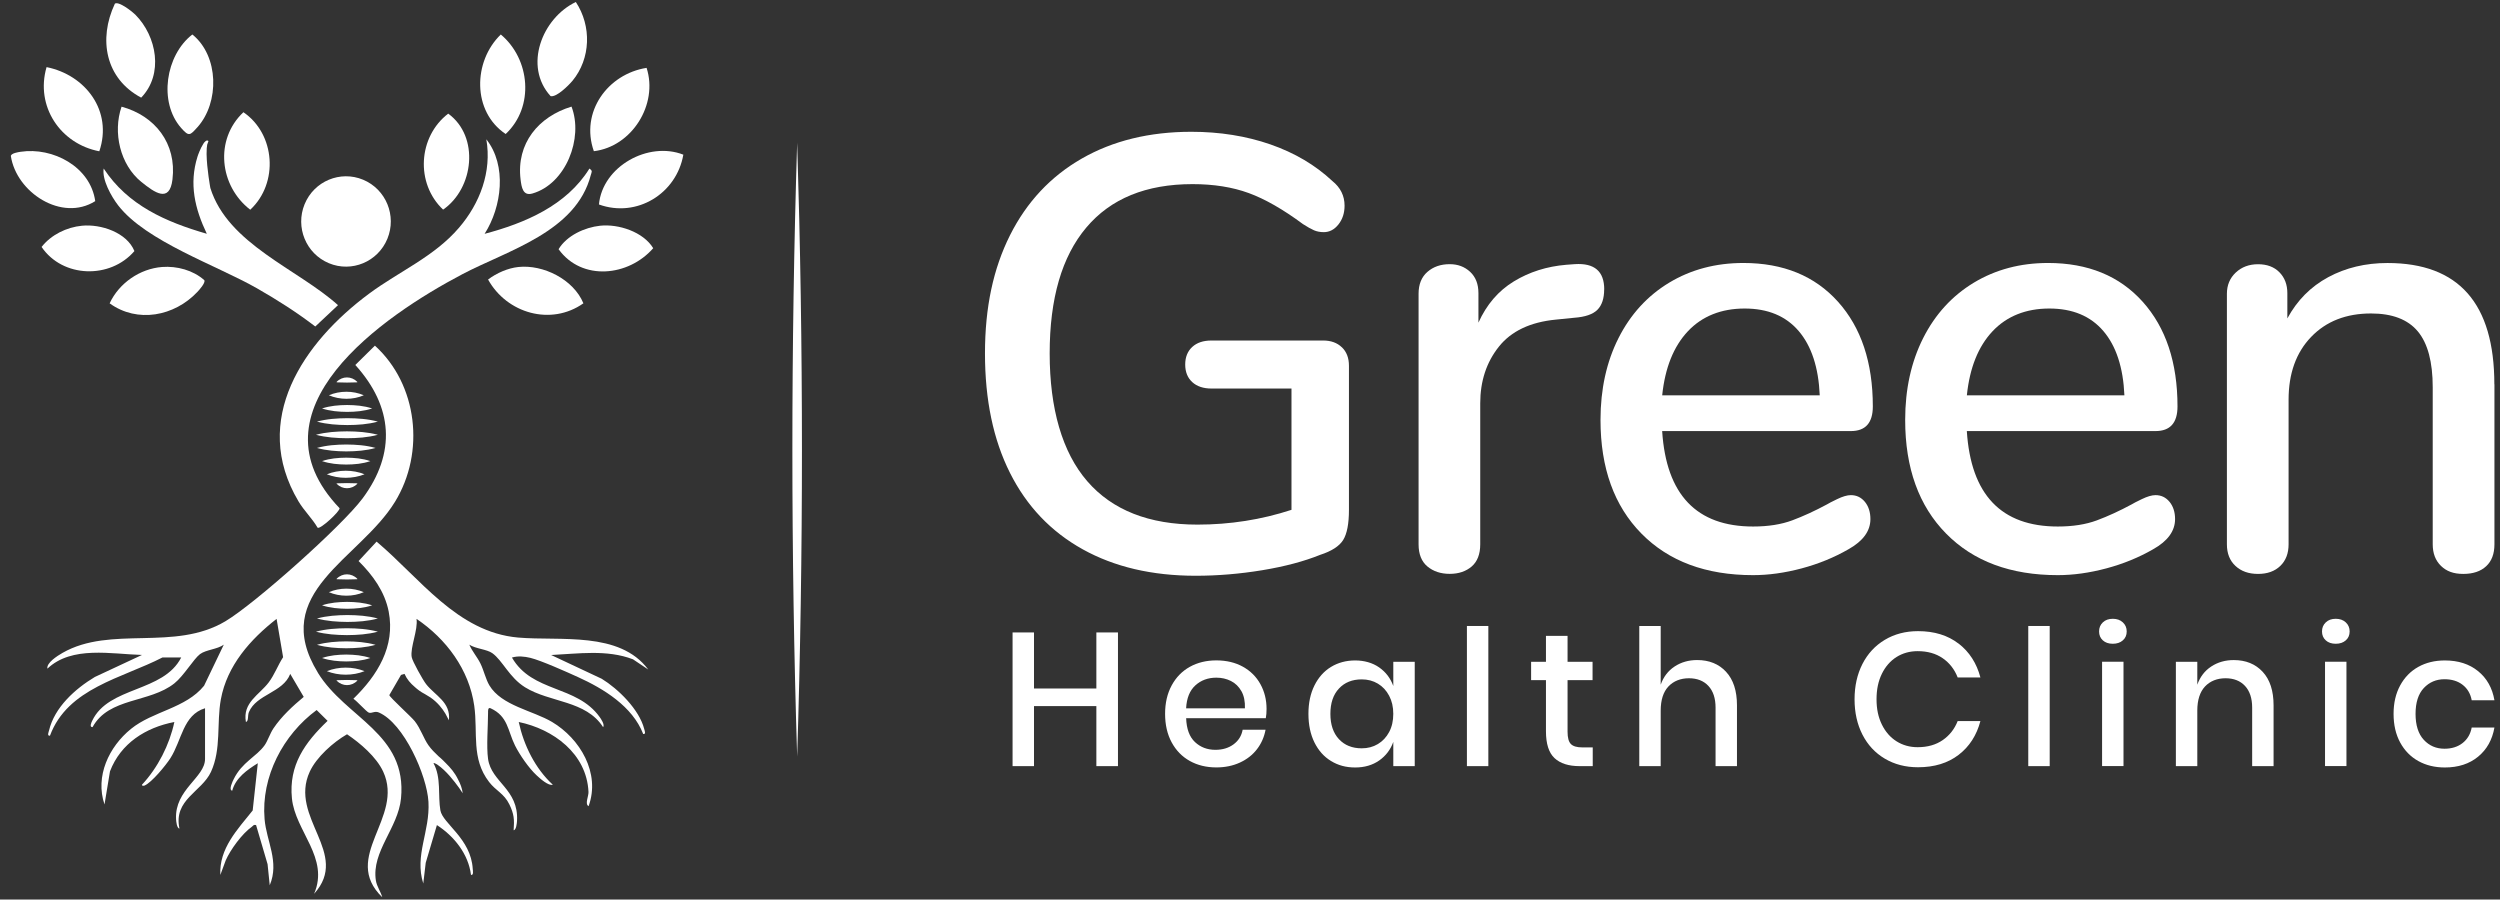
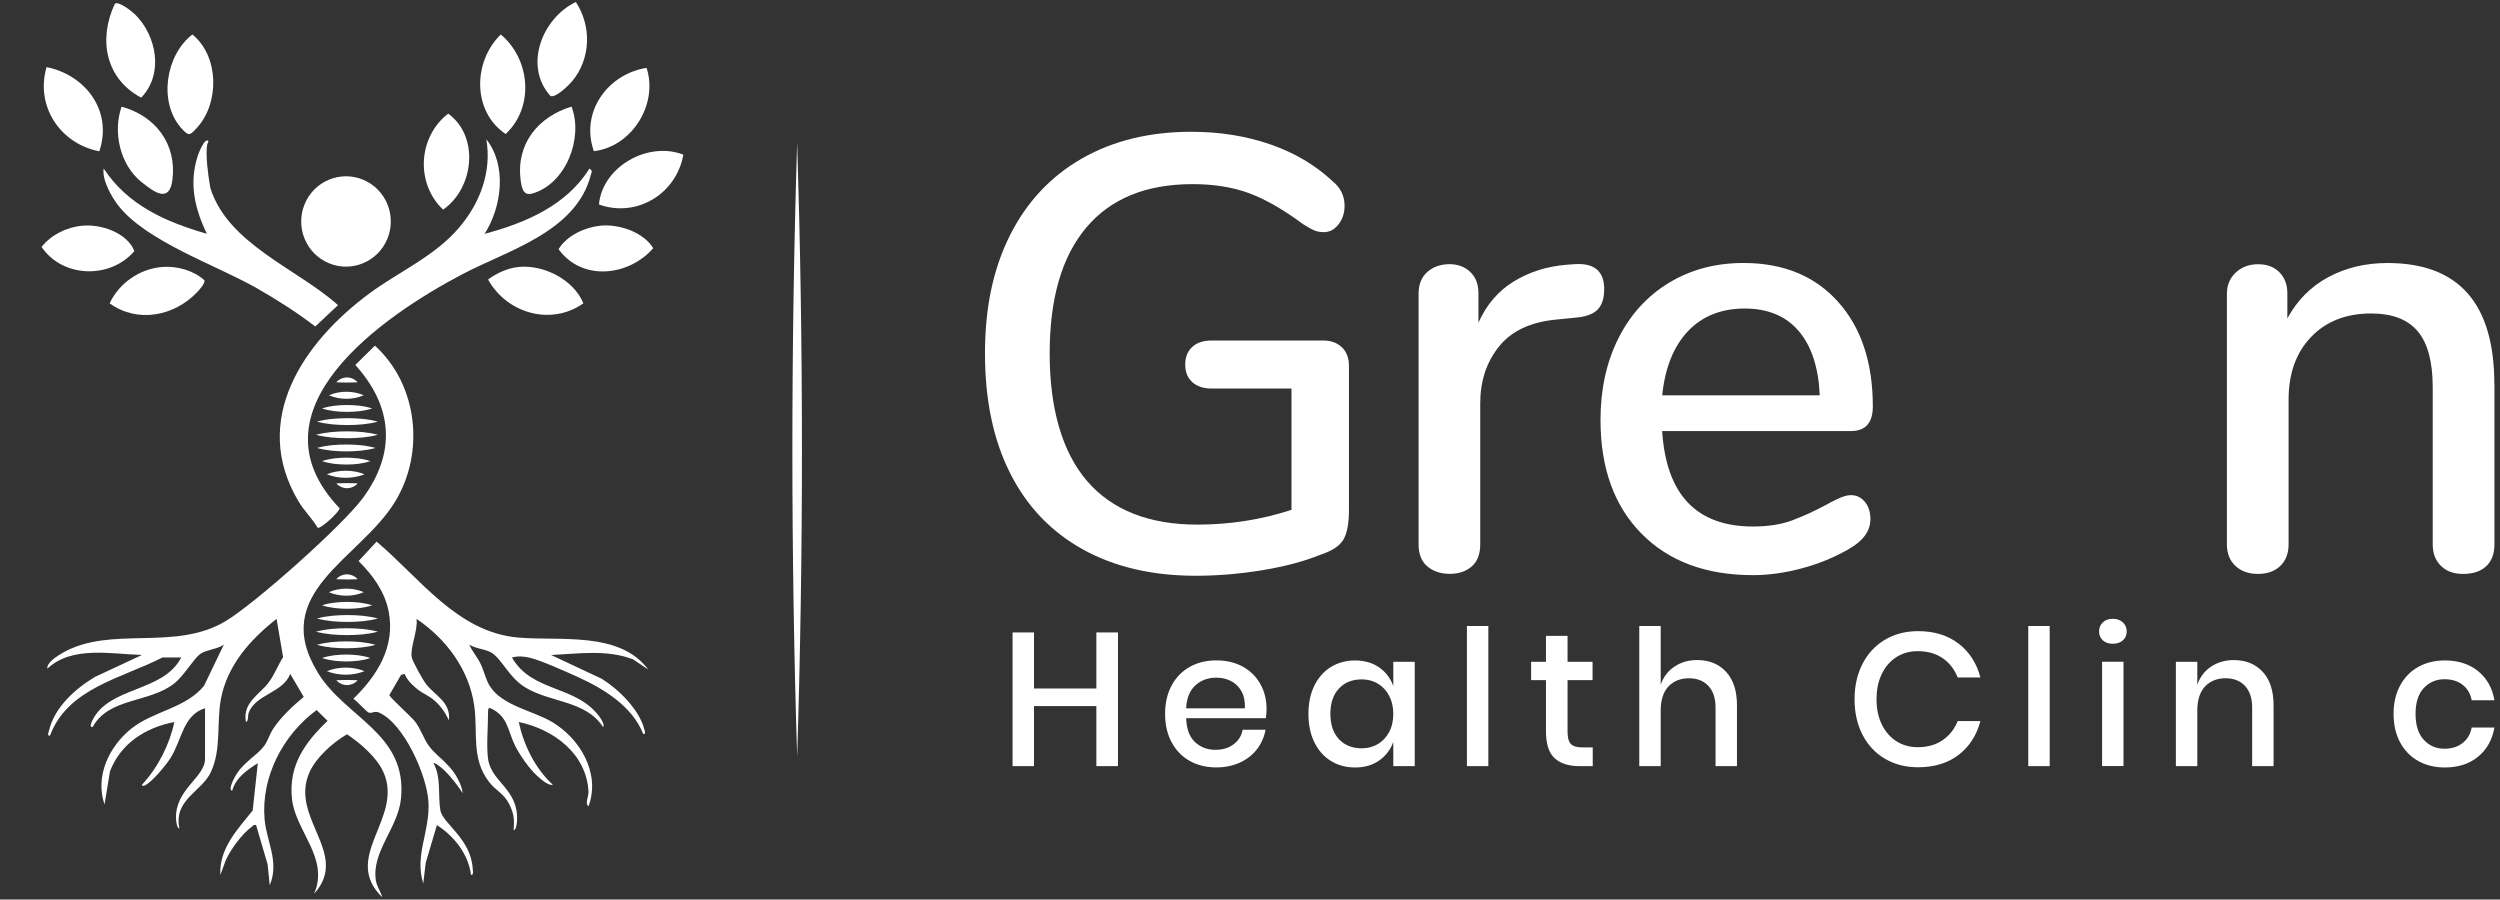
<svg xmlns="http://www.w3.org/2000/svg" width="214" height="77" viewBox="0 0 214 77" fill="none">
  <rect x="0" y="0" width="214" height="77" fill="#333333" stroke="none" />
  <path d="M27.21 57.58C22.998 50.714 30.798 47.874 33.812 42.954C36.403 38.728 35.757 32.914 32.092 29.588L30.415 31.242C33.644 34.811 33.931 38.766 31.04 42.66C29.294 45.01 21.819 51.679 19.294 53.18C14.912 55.787 9.501 53.514 5.348 55.889C4.896 56.149 3.958 56.749 4.059 57.236C6.153 55.254 9.538 55.993 12.156 56.063L8.119 57.949C6.445 58.951 4.665 60.546 4.197 62.529C4.162 62.676 4.006 63.008 4.277 62.976C5.794 58.89 10.466 58.056 13.905 56.28H15.512C13.976 59.286 9.302 58.734 7.894 61.695C7.832 61.824 7.62 62.258 7.923 62.242C9.321 59.686 12.812 60.184 14.93 58.493C15.728 57.858 16.581 56.398 17.12 55.993C17.636 55.61 18.603 55.586 19.158 55.181L17.468 58.7C15.882 60.648 13.086 60.87 11.21 62.395C9.326 63.925 8.127 66.444 8.946 68.863L9.414 66.028C10.336 63.619 12.48 62.274 14.925 61.803C14.508 63.761 13.509 65.715 12.153 67.172C12.129 67.282 12.302 67.272 12.369 67.245C12.982 66.993 14.197 65.506 14.58 64.911C15.571 63.367 15.661 61.197 17.551 60.626V64.967C17.551 66.559 14.938 67.582 15.071 70.115C15.079 70.281 15.13 70.905 15.361 70.924C14.832 68.44 17.266 67.791 18.061 66.069C18.959 64.118 18.531 61.91 18.906 59.86C19.437 56.966 21.438 54.723 23.676 52.976L24.234 56.256C23.785 56.944 23.503 57.746 23.006 58.407C22.201 59.482 20.747 60.133 21.05 61.803C21.3 61.736 21.183 61.256 21.306 60.959C21.943 59.423 24.237 59.294 24.843 57.684L25.999 59.654C25.047 60.449 24.107 61.312 23.41 62.344C23.115 62.781 22.913 63.424 22.656 63.788C21.951 64.78 20.718 65.23 20.001 66.704C19.924 66.859 19.541 67.631 19.878 67.684C20.171 66.58 21.165 65.897 22.068 65.332L21.63 69.375C20.336 70.999 18.744 72.628 18.861 74.895L19.315 73.665C19.714 72.741 20.737 71.345 21.555 70.774C21.678 70.688 21.699 70.567 21.922 70.629L22.905 73.976L23.089 75.777C23.936 73.764 22.807 72.014 22.648 70.117C22.339 66.481 24.237 62.893 27.104 60.779L28.042 61.706C26.105 63.555 24.704 65.498 24.989 68.343C25.27 71.162 28.218 73.429 26.886 76.511C30.022 73.046 24.702 69.994 26.514 66.058C27.091 64.806 28.529 63.531 29.706 62.853C30.835 63.611 32.222 64.796 32.804 66.058C34.625 70.01 29.156 73.344 32.722 76.806C32.586 76.315 32.257 75.889 32.175 75.372C31.787 72.901 34.08 70.876 34.327 68.343C34.867 62.773 29.602 61.489 27.205 57.58H27.21Z" fill="white" />
  <path d="M54.175 56.431L55.491 57.312C53.022 54.008 47.968 54.89 44.346 54.574C39.132 54.115 35.948 49.482 32.236 46.363L30.694 48.025C31.906 49.228 32.937 50.635 33.272 52.352C33.851 55.343 32.302 57.819 30.25 59.815C30.548 60 31.356 60.913 31.563 60.997C31.818 61.101 32.057 60.828 32.43 60.989C34.572 61.913 36.546 66.377 36.676 68.633C36.82 71.192 35.462 73.2 36.232 75.627L36.442 73.856L37.399 70.627C38.869 71.576 40.094 73.098 40.317 74.893C40.561 74.933 40.476 74.537 40.466 74.376C40.317 71.779 37.899 70.501 37.697 69.37C37.476 68.138 37.787 66.546 37.107 65.332C37.147 65.297 37.25 65.335 37.391 65.423C37.402 65.429 37.412 65.437 37.423 65.445C37.436 65.453 37.452 65.463 37.465 65.472C38.183 65.965 38.887 66.868 39.283 67.422L39.358 67.529C39.514 67.754 39.607 67.902 39.607 67.902C39.562 67.492 39.408 67.09 39.206 66.715C38.93 66.144 38.558 65.713 38.164 65.327C37.822 64.968 37.55 64.745 37.532 64.732C37.221 64.44 36.918 64.14 36.671 63.789C36.262 63.213 36.009 62.374 35.502 61.731C35.193 61.342 33.357 59.689 33.325 59.501L34.327 57.773L34.627 57.685C34.829 58.143 35.138 58.496 35.502 58.802C35.735 59.016 36.014 59.228 36.349 59.4C36.352 59.4 36.357 59.405 36.36 59.405C36.525 59.507 36.692 59.608 36.859 59.71C37.452 60.126 37.853 60.63 38.13 61.093L38.425 61.656C38.605 60.099 37.232 59.539 36.469 58.553C36.198 58.204 35.305 56.613 35.241 56.248C35.098 55.428 35.797 53.901 35.653 52.974C38.194 54.689 40.16 57.315 40.596 60.42C40.92 62.733 40.317 64.93 41.866 66.937C42.453 67.701 43.147 67.918 43.604 68.861C44 69.67 44.037 70.147 43.968 71.069C44.199 71.05 44.247 70.426 44.258 70.26C44.401 67.535 42.06 66.969 41.778 64.965C41.627 63.888 41.778 62.157 41.778 60.994C41.778 60.879 41.752 60.517 41.994 60.627C43.498 61.321 43.453 62.54 44.085 63.816C44.489 64.622 45.27 65.753 45.932 66.367C46.248 66.661 46.953 67.294 47.322 67.173C45.82 65.796 44.832 63.797 44.404 61.803C47.356 62.414 50.218 64.501 50.375 67.784C50.394 68.156 50.038 68.824 50.383 69.009C51.417 66.184 49.652 63.223 47.253 61.798C45.611 60.825 42.929 60.404 41.893 58.671C41.574 58.137 41.414 57.379 41.125 56.795C40.832 56.206 40.42 55.763 40.173 55.182C40.708 55.538 41.672 55.573 42.145 55.913C43.025 56.546 43.596 57.995 44.944 58.831C47.077 60.155 50.147 59.938 51.627 62.245C51.786 62.034 51.446 61.538 51.327 61.372C49.342 58.62 45.573 59.311 43.822 56.286C44.335 56.133 44.885 56.189 45.401 56.313C46.304 56.532 48.523 57.524 49.464 57.953C51.677 58.955 54.141 60.466 55.058 62.832C55.326 62.87 55.175 62.529 55.14 62.385C54.712 60.729 52.924 58.971 51.507 58.103L47.178 56.069C49.501 55.959 51.951 55.581 54.181 56.436L54.175 56.431Z" fill="white" />
  <path d="M41.484 20.014C42.961 17.698 43.405 14.169 41.63 11.924C42.111 14.703 41.08 17.409 39.289 19.496C37.16 21.98 34.168 23.229 31.601 25.132C25.985 29.29 21.401 35.941 25.552 42.919C26.047 43.747 26.714 44.36 27.187 45.172C27.418 45.336 29.113 43.76 29.068 43.503C21.032 35.108 32.786 27.045 39.581 23.47C43.477 21.42 49.318 19.853 50.572 14.984C50.644 14.708 50.758 14.644 50.455 14.429C48.489 17.596 44.941 19.1 41.481 20.016L41.484 20.014Z" fill="white" />
  <path d="M22.029 24.698C23.743 25.676 25.415 26.745 26.988 27.948L28.933 26.121C25.492 23.026 19.512 20.907 18.006 16.094C18.006 16.094 17.703 14.433 17.684 13.211C17.684 13.203 17.684 13.192 17.684 13.184C17.684 13.178 17.684 13.176 17.684 13.171C17.689 13.004 17.695 12.841 17.697 12.685C17.705 12.573 17.721 12.471 17.737 12.38L17.846 12.072C17.75 11.978 17.636 12.029 17.525 12.152C17.485 12.187 17.448 12.235 17.41 12.302C17.41 12.302 17.408 12.308 17.405 12.31C17.405 12.31 17.405 12.31 17.402 12.316C17.158 12.685 16.94 13.291 16.908 13.401C16.169 15.751 16.682 17.863 17.703 20.012C14.206 18.999 10.947 17.584 8.875 14.425C8.718 15.381 9.531 16.826 10.118 17.584C12.51 20.671 18.535 22.702 22.032 24.698H22.029Z" fill="white" />
  <path d="M16.897 10.895C18.802 8.77 18.746 4.788 16.466 2.952C14.175 4.718 13.548 8.745 15.512 10.961C16.174 11.706 16.259 11.602 16.894 10.895H16.897Z" fill="white" />
  <path d="M48.999 6.924C50.58 5.008 50.649 2.229 49.291 0.171C46.402 1.554 44.795 5.662 47.128 8.226C47.609 8.366 48.675 7.313 48.996 6.924H48.999Z" fill="white" />
  <path d="M12.085 8.358C14.022 6.359 13.424 3.103 11.58 1.252C11.322 0.992 10.163 0.081 9.834 0.314C8.399 3.36 9.023 6.731 12.085 8.358Z" fill="white" />
-   <path d="M8.152 17.219C7.743 14.272 4.527 12.575 1.761 12.993C1.537 13.028 0.998 13.109 0.926 13.339C1.397 16.485 5.298 19.012 8.149 17.219H8.152Z" fill="white" />
  <path d="M12.106 15.577C13.225 16.48 14.516 17.415 14.763 15.365C15.138 12.281 13.264 9.904 10.405 9.132C9.645 11.34 10.278 14.1 12.103 15.577H12.106Z" fill="white" />
  <path d="M51.269 17.503C54.505 18.674 57.912 16.582 58.494 13.24C55.499 12.064 51.572 14.245 51.269 17.503Z" fill="white" />
  <path d="M55.348 5.809C52.018 6.334 49.653 9.59 50.833 12.942C54.075 12.559 56.361 8.949 55.348 5.809Z" fill="white" />
  <path d="M43.286 11.471C45.765 9.15 45.388 5.061 42.869 2.952C40.48 5.262 40.413 9.555 43.286 11.471Z" fill="white" />
  <path d="M45.571 16.565C48.433 15.745 49.961 11.833 48.922 9.126C46.105 9.979 44.184 12.267 44.561 15.365C44.644 16.04 44.763 16.796 45.569 16.565H45.571Z" fill="white" />
  <path d="M8.501 12.95C9.67 9.501 7.323 6.417 3.986 5.745C3.008 9.099 5.168 12.315 8.501 12.95Z" fill="white" />
  <path d="M13.876 22.854C11.973 23.002 10.193 24.232 9.385 25.965C11.761 27.688 14.928 27.069 16.881 25.003C17.049 24.827 17.61 24.208 17.49 23.985C16.531 23.125 15.138 22.758 13.876 22.854Z" fill="white" />
-   <path d="M21.421 17.953C23.868 15.683 23.573 11.471 20.836 9.606C18.354 11.94 18.774 15.908 21.421 17.953Z" fill="white" />
  <path d="M49.938 25.96C49.09 23.913 46.499 22.627 44.37 22.855C43.469 22.951 42.502 23.377 41.779 23.927C43.382 26.823 47.166 27.924 49.94 25.963L49.938 25.96Z" fill="white" />
  <path d="M51.372 19.322C50.051 19.464 48.518 20.161 47.814 21.332C49.81 24.089 53.801 23.666 55.916 21.246C55.058 19.842 52.943 19.154 51.372 19.322Z" fill="white" />
  <path d="M37.929 17.944C40.557 16.128 41.072 11.696 38.367 9.726C35.787 11.706 35.548 15.694 37.929 17.944Z" fill="white" />
  <path d="M11.505 21.49C10.854 19.898 8.635 19.164 7.017 19.322C5.701 19.451 4.383 20.091 3.56 21.139C5.367 23.8 9.435 23.907 11.508 21.49H11.505Z" fill="white" />
  <path d="M33.161 20.437C33.971 18.464 33.042 16.203 31.086 15.385C29.129 14.568 26.886 15.505 26.075 17.478C25.265 19.451 26.194 21.713 28.151 22.53C30.107 23.347 32.35 22.41 33.161 20.437Z" fill="white" />
  <path d="M28.818 32.686V32.729C29.406 32.756 29.993 32.756 30.583 32.729V32.686C30.089 32.185 29.313 32.179 28.818 32.686Z" fill="white" />
  <path d="M28.818 41.416C29.313 41.917 30.089 41.922 30.583 41.416V41.373C29.996 41.346 29.408 41.346 28.818 41.373V41.416Z" fill="white" />
  <path d="M28.149 33.835C29.079 34.234 30.214 34.24 31.141 33.835C30.214 33.431 29.076 33.436 28.149 33.835Z" fill="white" />
  <path d="M27.564 34.963C28.268 35.194 28.986 35.25 29.711 35.258C30.439 35.253 31.154 35.196 31.858 34.963C31.154 34.733 30.437 34.676 29.711 34.669C28.983 34.676 28.268 34.733 27.564 34.963Z" fill="white" />
  <path d="M29.738 35.796C28.859 35.804 27.99 35.858 27.131 36.091C27.99 36.321 28.861 36.377 29.738 36.385C30.618 36.38 31.487 36.324 32.345 36.091C31.487 35.858 30.615 35.804 29.738 35.796Z" fill="white" />
  <path d="M29.696 36.923C28.803 36.931 27.918 36.984 27.044 37.218C27.918 37.448 28.803 37.504 29.696 37.512C30.588 37.507 31.473 37.451 32.348 37.218C31.473 36.984 30.588 36.931 29.696 36.923Z" fill="white" />
  <path d="M29.64 38.05C28.795 38.058 27.958 38.112 27.131 38.345C27.958 38.575 28.795 38.632 29.64 38.64C30.485 38.634 31.322 38.578 32.149 38.345C31.322 38.112 30.488 38.058 29.64 38.05Z" fill="white" />
  <path d="M29.635 39.176C28.934 39.184 28.245 39.24 27.568 39.471C28.245 39.701 28.934 39.757 29.635 39.765C30.337 39.76 31.025 39.704 31.703 39.471C31.025 39.24 30.337 39.184 29.635 39.176Z" fill="white" />
  <path d="M27.977 40.598C28.981 41 30.201 41.002 31.205 40.598C30.201 40.193 28.981 40.196 27.977 40.598Z" fill="white" />
  <path d="M28.818 49.54V49.583C29.406 49.61 29.993 49.61 30.583 49.583V49.54C30.089 49.039 29.313 49.034 28.818 49.54Z" fill="white" />
  <path d="M28.818 58.268C29.313 58.769 30.089 58.775 30.583 58.268V58.225C29.996 58.198 29.408 58.198 28.818 58.225V58.268Z" fill="white" />
  <path d="M28.149 50.69C29.079 51.089 30.214 51.095 31.141 50.69C30.214 50.285 29.076 50.291 28.149 50.69Z" fill="white" />
  <path d="M27.564 51.816C28.268 52.046 28.986 52.102 29.711 52.111C30.439 52.105 31.154 52.049 31.858 51.816C31.154 51.585 30.437 51.529 29.711 51.521C28.983 51.529 28.268 51.585 27.564 51.816Z" fill="white" />
  <path d="M29.738 52.648C28.859 52.657 27.99 52.71 27.131 52.943C27.99 53.174 28.861 53.23 29.738 53.238C30.618 53.233 31.487 53.176 32.345 52.943C31.487 52.71 30.615 52.657 29.738 52.648Z" fill="white" />
  <path d="M29.696 53.777C28.803 53.785 27.918 53.839 27.044 54.072C27.918 54.302 28.803 54.358 29.696 54.366C30.588 54.361 31.473 54.305 32.348 54.072C31.473 53.839 30.588 53.785 29.696 53.777Z" fill="white" />
  <path d="M29.64 54.902C28.795 54.91 27.958 54.964 27.131 55.197C27.958 55.428 28.795 55.484 29.64 55.492C30.485 55.486 31.322 55.43 32.149 55.197C31.322 54.964 30.488 54.91 29.64 54.902Z" fill="white" />
  <path d="M29.635 56.03C28.934 56.038 28.245 56.095 27.568 56.325C28.245 56.556 28.934 56.612 29.635 56.62C30.337 56.614 31.025 56.558 31.703 56.325C31.025 56.095 30.337 56.038 29.635 56.03Z" fill="white" />
  <path d="M27.977 57.451C28.981 57.853 30.201 57.855 31.205 57.451C30.201 57.046 28.981 57.049 27.977 57.451Z" fill="white" />
  <path d="M114.869 29.73C115.27 30.116 115.47 30.644 115.47 31.311V43.645C115.47 44.84 115.302 45.7 114.973 46.228C114.641 46.756 113.987 47.177 113.012 47.493C111.616 48.056 109.964 48.495 108.045 48.811C106.129 49.127 104.229 49.285 102.347 49.285C98.619 49.285 95.395 48.53 92.677 47.019C89.958 45.507 87.886 43.329 86.456 40.483C85.026 37.637 84.314 34.229 84.314 30.258C84.314 26.287 85.029 22.985 86.456 20.137C87.886 17.291 89.932 15.105 92.597 13.575C95.263 12.047 98.39 11.281 101.978 11.281C104.417 11.281 106.674 11.643 108.746 12.361C110.819 13.082 112.589 14.127 114.051 15.496C114.747 16.058 115.095 16.761 115.095 17.605C115.095 18.237 114.92 18.773 114.572 19.212C114.223 19.652 113.804 19.872 113.317 19.872C113.004 19.872 112.725 19.818 112.48 19.713C112.236 19.609 111.922 19.432 111.539 19.186C109.831 17.921 108.281 17.034 106.889 16.525C105.494 16.016 103.891 15.761 102.082 15.761C98.109 15.761 95.077 16.999 92.988 19.478C90.896 21.956 89.852 25.547 89.852 30.255C89.852 34.963 90.923 38.715 93.068 41.191C95.209 43.666 98.356 44.907 102.501 44.907C105.289 44.907 107.97 44.486 110.551 43.642V33.259H103.703C103.006 33.259 102.456 33.074 102.055 32.707C101.654 32.337 101.454 31.836 101.454 31.204C101.454 30.571 101.654 30.07 102.055 29.7C102.456 29.331 103.004 29.148 103.703 29.148H113.267C113.928 29.148 114.46 29.341 114.861 29.727L114.869 29.73Z" fill="white" />
  <path d="M137.316 24.775C137.316 25.547 137.125 26.128 136.742 26.514C136.357 26.903 135.698 27.131 134.757 27.2L133.189 27.358C130.994 27.57 129.365 28.342 128.302 29.676C127.239 31.011 126.708 32.626 126.708 34.523V46.593C126.708 47.437 126.463 48.069 125.977 48.49C125.488 48.91 124.861 49.122 124.096 49.122C123.33 49.122 122.692 48.91 122.188 48.49C121.683 48.069 121.43 47.437 121.43 46.593V25.142C121.43 24.336 121.683 23.711 122.188 23.272C122.692 22.832 123.328 22.613 124.096 22.613C124.792 22.613 125.376 22.832 125.847 23.272C126.317 23.711 126.554 24.317 126.554 25.089V27.618C127.25 26.072 128.26 24.896 129.586 24.087C130.909 23.28 132.408 22.803 134.082 22.664L134.813 22.61C136.487 22.506 137.322 23.226 137.322 24.77L137.316 24.775Z" fill="white" />
  <path d="M159.637 42.959C159.95 43.347 160.107 43.838 160.107 44.435C160.107 45.453 159.48 46.316 158.226 47.018C157.006 47.72 155.672 48.267 154.226 48.653C152.781 49.039 151.393 49.232 150.07 49.232C146.028 49.232 142.839 48.045 140.506 45.673C138.17 43.302 137.003 40.059 137.003 35.949C137.003 33.315 137.516 30.978 138.545 28.939C139.573 26.903 141.019 25.322 142.882 24.196C144.745 23.073 146.863 22.511 149.233 22.511C152.648 22.511 155.348 23.617 157.335 25.831C159.321 28.044 160.314 31.032 160.314 34.791C160.314 36.198 159.687 36.9 158.433 36.9H142.281C142.629 42.348 145.226 45.07 150.07 45.07C151.359 45.07 152.475 44.893 153.416 44.542C154.356 44.191 155.35 43.736 156.395 43.173C156.498 43.103 156.788 42.953 157.258 42.726C157.729 42.498 158.119 42.383 158.433 42.383C158.922 42.383 159.321 42.576 159.637 42.961V42.959ZM144.479 28.36C143.259 29.66 142.526 31.487 142.284 33.843H155.77C155.667 31.453 155.063 29.617 153.966 28.334C152.868 27.05 151.327 26.41 149.339 26.41C147.351 26.41 145.699 27.061 144.479 28.36Z" fill="white" />
-   <path d="M185.716 42.959C186.029 43.347 186.186 43.838 186.186 44.435C186.186 45.453 185.559 46.316 184.305 47.018C183.085 47.72 181.751 48.267 180.305 48.653C178.86 49.039 177.473 49.232 176.149 49.232C172.107 49.232 168.918 48.045 166.585 45.673C164.249 43.302 163.083 40.059 163.083 35.949C163.083 33.315 163.595 30.978 164.624 28.939C165.652 26.903 167.098 25.322 168.961 24.196C170.824 23.073 172.942 22.511 175.312 22.511C178.727 22.511 181.427 23.617 183.415 25.831C185.4 28.044 186.394 31.032 186.394 34.791C186.394 36.198 185.766 36.9 184.512 36.9H168.36C168.708 42.348 171.305 45.07 176.149 45.07C177.438 45.07 178.554 44.893 179.495 44.542C180.436 44.191 181.429 43.736 182.474 43.173C182.577 43.103 182.867 42.953 183.337 42.726C183.808 42.498 184.198 42.383 184.512 42.383C185.001 42.383 185.4 42.576 185.716 42.961V42.959ZM170.558 28.36C169.338 29.66 168.605 31.487 168.363 33.843H181.849C181.746 31.453 181.142 29.617 180.045 28.334C178.947 27.05 177.406 26.41 175.418 26.41C173.431 26.41 171.778 27.061 170.558 28.36Z" fill="white" />
  <path d="M213.524 32.894V46.598C213.524 47.407 213.288 48.032 212.817 48.468C212.347 48.908 211.693 49.127 210.856 49.127C210.019 49.127 209.419 48.9 208.948 48.441C208.478 47.983 208.241 47.37 208.241 46.598V33.157C208.241 30.979 207.813 29.381 206.96 28.361C206.107 27.342 204.773 26.833 202.961 26.833C200.835 26.833 199.126 27.5 197.837 28.837C196.549 30.172 195.903 31.965 195.903 34.213V46.598C195.903 47.372 195.666 47.986 195.196 48.441C194.726 48.897 194.091 49.127 193.288 49.127C192.485 49.127 191.842 48.9 191.353 48.441C190.864 47.986 190.623 47.37 190.623 46.598V25.148C190.623 24.411 190.875 23.805 191.38 23.331C191.885 22.857 192.52 22.618 193.288 22.618C194.056 22.618 194.665 22.846 195.116 23.304C195.568 23.762 195.797 24.357 195.797 25.097V27.257C196.634 25.71 197.8 24.534 199.299 23.725C200.798 22.918 202.488 22.514 204.369 22.514C210.466 22.514 213.516 25.976 213.516 32.897L213.524 32.894Z" fill="white" />
  <path d="M95.698 54.137V65.581H93.849V60.442H88.51V65.581H86.676V54.137H88.51V58.936H93.849V54.137H95.698Z" fill="white" />
  <path d="M108.35 61.478H101.534C101.566 62.398 101.819 63.078 102.289 63.52C102.759 63.962 103.344 64.185 104.04 64.185C104.651 64.185 105.167 64.029 105.592 63.716C106.015 63.403 106.275 62.987 106.371 62.467H108.332C108.215 63.094 107.968 63.652 107.593 64.137C107.218 64.624 106.729 65.005 106.132 65.278C105.531 65.554 104.861 65.691 104.123 65.691C103.264 65.691 102.507 65.506 101.848 65.139C101.189 64.772 100.671 64.241 100.296 63.55C99.921 62.858 99.732 62.041 99.732 61.103C99.732 60.166 99.921 59.364 100.296 58.67C100.671 57.979 101.189 57.448 101.848 57.081C102.507 56.714 103.264 56.529 104.123 56.529C104.981 56.529 105.749 56.712 106.397 57.073C107.046 57.435 107.545 57.933 107.893 58.566C108.242 59.198 108.417 59.903 108.417 60.68C108.417 60.983 108.396 61.248 108.353 61.476L108.35 61.478ZM106.267 59.169C106.046 58.775 105.746 58.483 105.366 58.292C104.986 58.102 104.572 58.008 104.12 58.008C103.402 58.008 102.802 58.231 102.318 58.673C101.837 59.115 101.574 59.769 101.532 60.634H106.565C106.586 60.05 106.488 59.563 106.267 59.166V59.169Z" fill="white" />
  <path d="M118.061 57.134C118.63 57.534 119.031 58.064 119.267 58.723V56.649H121.101V65.581H119.267V63.507C119.031 64.166 118.63 64.696 118.061 65.096C117.492 65.495 116.807 65.696 116.004 65.696C115.202 65.696 114.542 65.511 113.939 65.144C113.333 64.777 112.86 64.246 112.517 63.555C112.175 62.863 112.002 62.046 112.002 61.108C112.002 60.17 112.172 59.369 112.517 58.675C112.86 57.984 113.336 57.453 113.939 57.086C114.545 56.719 115.233 56.534 116.004 56.534C116.775 56.534 117.495 56.735 118.061 57.134ZM114.612 58.941C114.123 59.466 113.881 60.187 113.881 61.106C113.881 62.025 114.125 62.745 114.612 63.271C115.101 63.796 115.749 64.056 116.565 64.056C117.08 64.056 117.54 63.935 117.947 63.691C118.353 63.448 118.675 63.105 118.911 62.662C119.148 62.22 119.265 61.7 119.265 61.106C119.265 60.511 119.148 60.007 118.911 59.557C118.675 59.109 118.353 58.764 117.947 58.52C117.54 58.276 117.078 58.155 116.565 58.155C115.749 58.155 115.098 58.418 114.612 58.941Z" fill="white" />
  <path d="M127.402 53.584V65.581H125.568V53.584H127.402Z" fill="white" />
  <path d="M136.338 63.976V65.581H135.212C134.268 65.581 133.553 65.35 133.065 64.892C132.576 64.434 132.334 63.667 132.334 62.598V58.222H131.063V56.65H132.334V54.428H134.183V56.65H136.323V58.222H134.183V62.633C134.183 63.142 134.276 63.493 134.465 63.686C134.654 63.882 134.983 63.978 135.454 63.978H136.338V63.976Z" fill="white" />
  <path d="M147.752 57.507C148.374 58.177 148.685 59.134 148.685 60.377V65.581H146.852V60.573C146.852 59.772 146.647 59.155 146.24 58.716C145.834 58.279 145.276 58.059 144.569 58.059C143.862 58.059 143.256 58.295 142.815 58.764C142.376 59.233 142.156 59.924 142.156 60.83V65.581H140.322V53.584H142.156V58.609C142.392 57.939 142.788 57.419 143.346 57.052C143.904 56.685 144.548 56.5 145.276 56.5C146.304 56.5 147.131 56.835 147.752 57.505V57.507Z" fill="white" />
  <path d="M167.657 55.09C168.579 55.803 169.201 56.77 169.523 57.992H167.578C167.309 57.301 166.884 56.752 166.299 56.347C165.715 55.942 165 55.739 164.152 55.739C163.477 55.739 162.874 55.907 162.342 56.24C161.811 56.575 161.394 57.054 161.088 57.676C160.782 58.298 160.631 59.024 160.631 59.857C160.631 60.691 160.782 61.401 161.088 62.022C161.394 62.644 161.811 63.121 162.342 63.456C162.874 63.791 163.474 63.96 164.152 63.96C165 63.96 165.715 63.756 166.299 63.351C166.884 62.947 167.309 62.403 167.578 61.722H169.523C169.201 62.944 168.579 63.909 167.657 64.616C166.735 65.323 165.579 65.677 164.184 65.677C163.113 65.677 162.164 65.431 161.338 64.94C160.511 64.45 159.876 63.764 159.424 62.882C158.975 62.001 158.75 60.993 158.75 59.86C158.75 58.726 158.975 57.719 159.424 56.837C159.874 55.956 160.511 55.267 161.338 54.771C162.164 54.276 163.11 54.026 164.184 54.026C165.576 54.026 166.735 54.383 167.657 55.096V55.09Z" fill="white" />
  <path d="M175.454 53.584V65.581H173.62V53.584H175.454Z" fill="white" />
  <path d="M180.002 53.276C180.217 53.07 180.502 52.968 180.855 52.968C181.209 52.968 181.496 53.07 181.716 53.276C181.937 53.482 182.046 53.739 182.046 54.053C182.046 54.367 181.937 54.621 181.716 54.814C181.496 55.01 181.209 55.106 180.855 55.106C180.502 55.106 180.217 55.01 180.002 54.814C179.787 54.618 179.681 54.367 179.681 54.053C179.681 53.739 179.787 53.48 180.002 53.276ZM181.772 56.647V65.578H179.938V56.647H181.772Z" fill="white" />
  <path d="M193.686 57.507C194.307 58.177 194.618 59.133 194.618 60.377V65.58H192.785V60.572C192.785 59.771 192.58 59.155 192.173 58.715C191.767 58.279 191.209 58.059 190.502 58.059C189.795 58.059 189.189 58.295 188.748 58.764C188.31 59.233 188.089 59.924 188.089 60.83V65.58H186.255V56.649H188.089V58.611C188.326 57.941 188.721 57.421 189.28 57.054C189.838 56.687 190.481 56.502 191.209 56.502C192.237 56.502 193.064 56.837 193.686 57.507Z" fill="white" />
-   <path d="M199.086 53.276C199.301 53.07 199.585 52.968 199.939 52.968C200.292 52.968 200.579 53.07 200.8 53.276C201.02 53.482 201.129 53.739 201.129 54.053C201.129 54.367 201.02 54.621 200.8 54.814C200.579 55.01 200.292 55.106 199.939 55.106C199.585 55.106 199.301 55.01 199.086 54.814C198.87 54.618 198.764 54.367 198.764 54.053C198.764 53.739 198.87 53.48 199.086 53.276ZM200.856 56.647V65.578H199.022V56.647H200.856Z" fill="white" />
  <path d="M212.126 57.451C212.875 58.062 213.343 58.89 213.524 59.94H211.578C211.472 59.377 211.212 58.938 210.8 58.619C210.388 58.3 209.87 58.142 209.248 58.142C208.541 58.142 207.951 58.394 207.478 58.895C207.008 59.399 206.771 60.136 206.771 61.108C206.771 62.081 207.008 62.821 207.478 63.33C207.948 63.839 208.538 64.091 209.248 64.091C209.87 64.091 210.385 63.927 210.8 63.603C211.212 63.279 211.472 62.837 211.578 62.274H213.524C213.34 63.322 212.875 64.155 212.126 64.771C211.376 65.388 210.428 65.696 209.28 65.696C208.421 65.696 207.664 65.511 207.005 65.144C206.346 64.777 205.828 64.246 205.453 63.555C205.078 62.863 204.89 62.046 204.89 61.108C204.89 60.17 205.078 59.369 205.453 58.675C205.828 57.984 206.346 57.453 207.005 57.086C207.664 56.719 208.421 56.534 209.28 56.534C210.428 56.534 211.374 56.84 212.126 57.451Z" fill="white" />
  <path d="M68.237 12.216C68.782 29.655 68.785 47.324 68.237 64.763C67.69 47.324 67.692 29.655 68.237 12.216Z" fill="white" />
</svg>